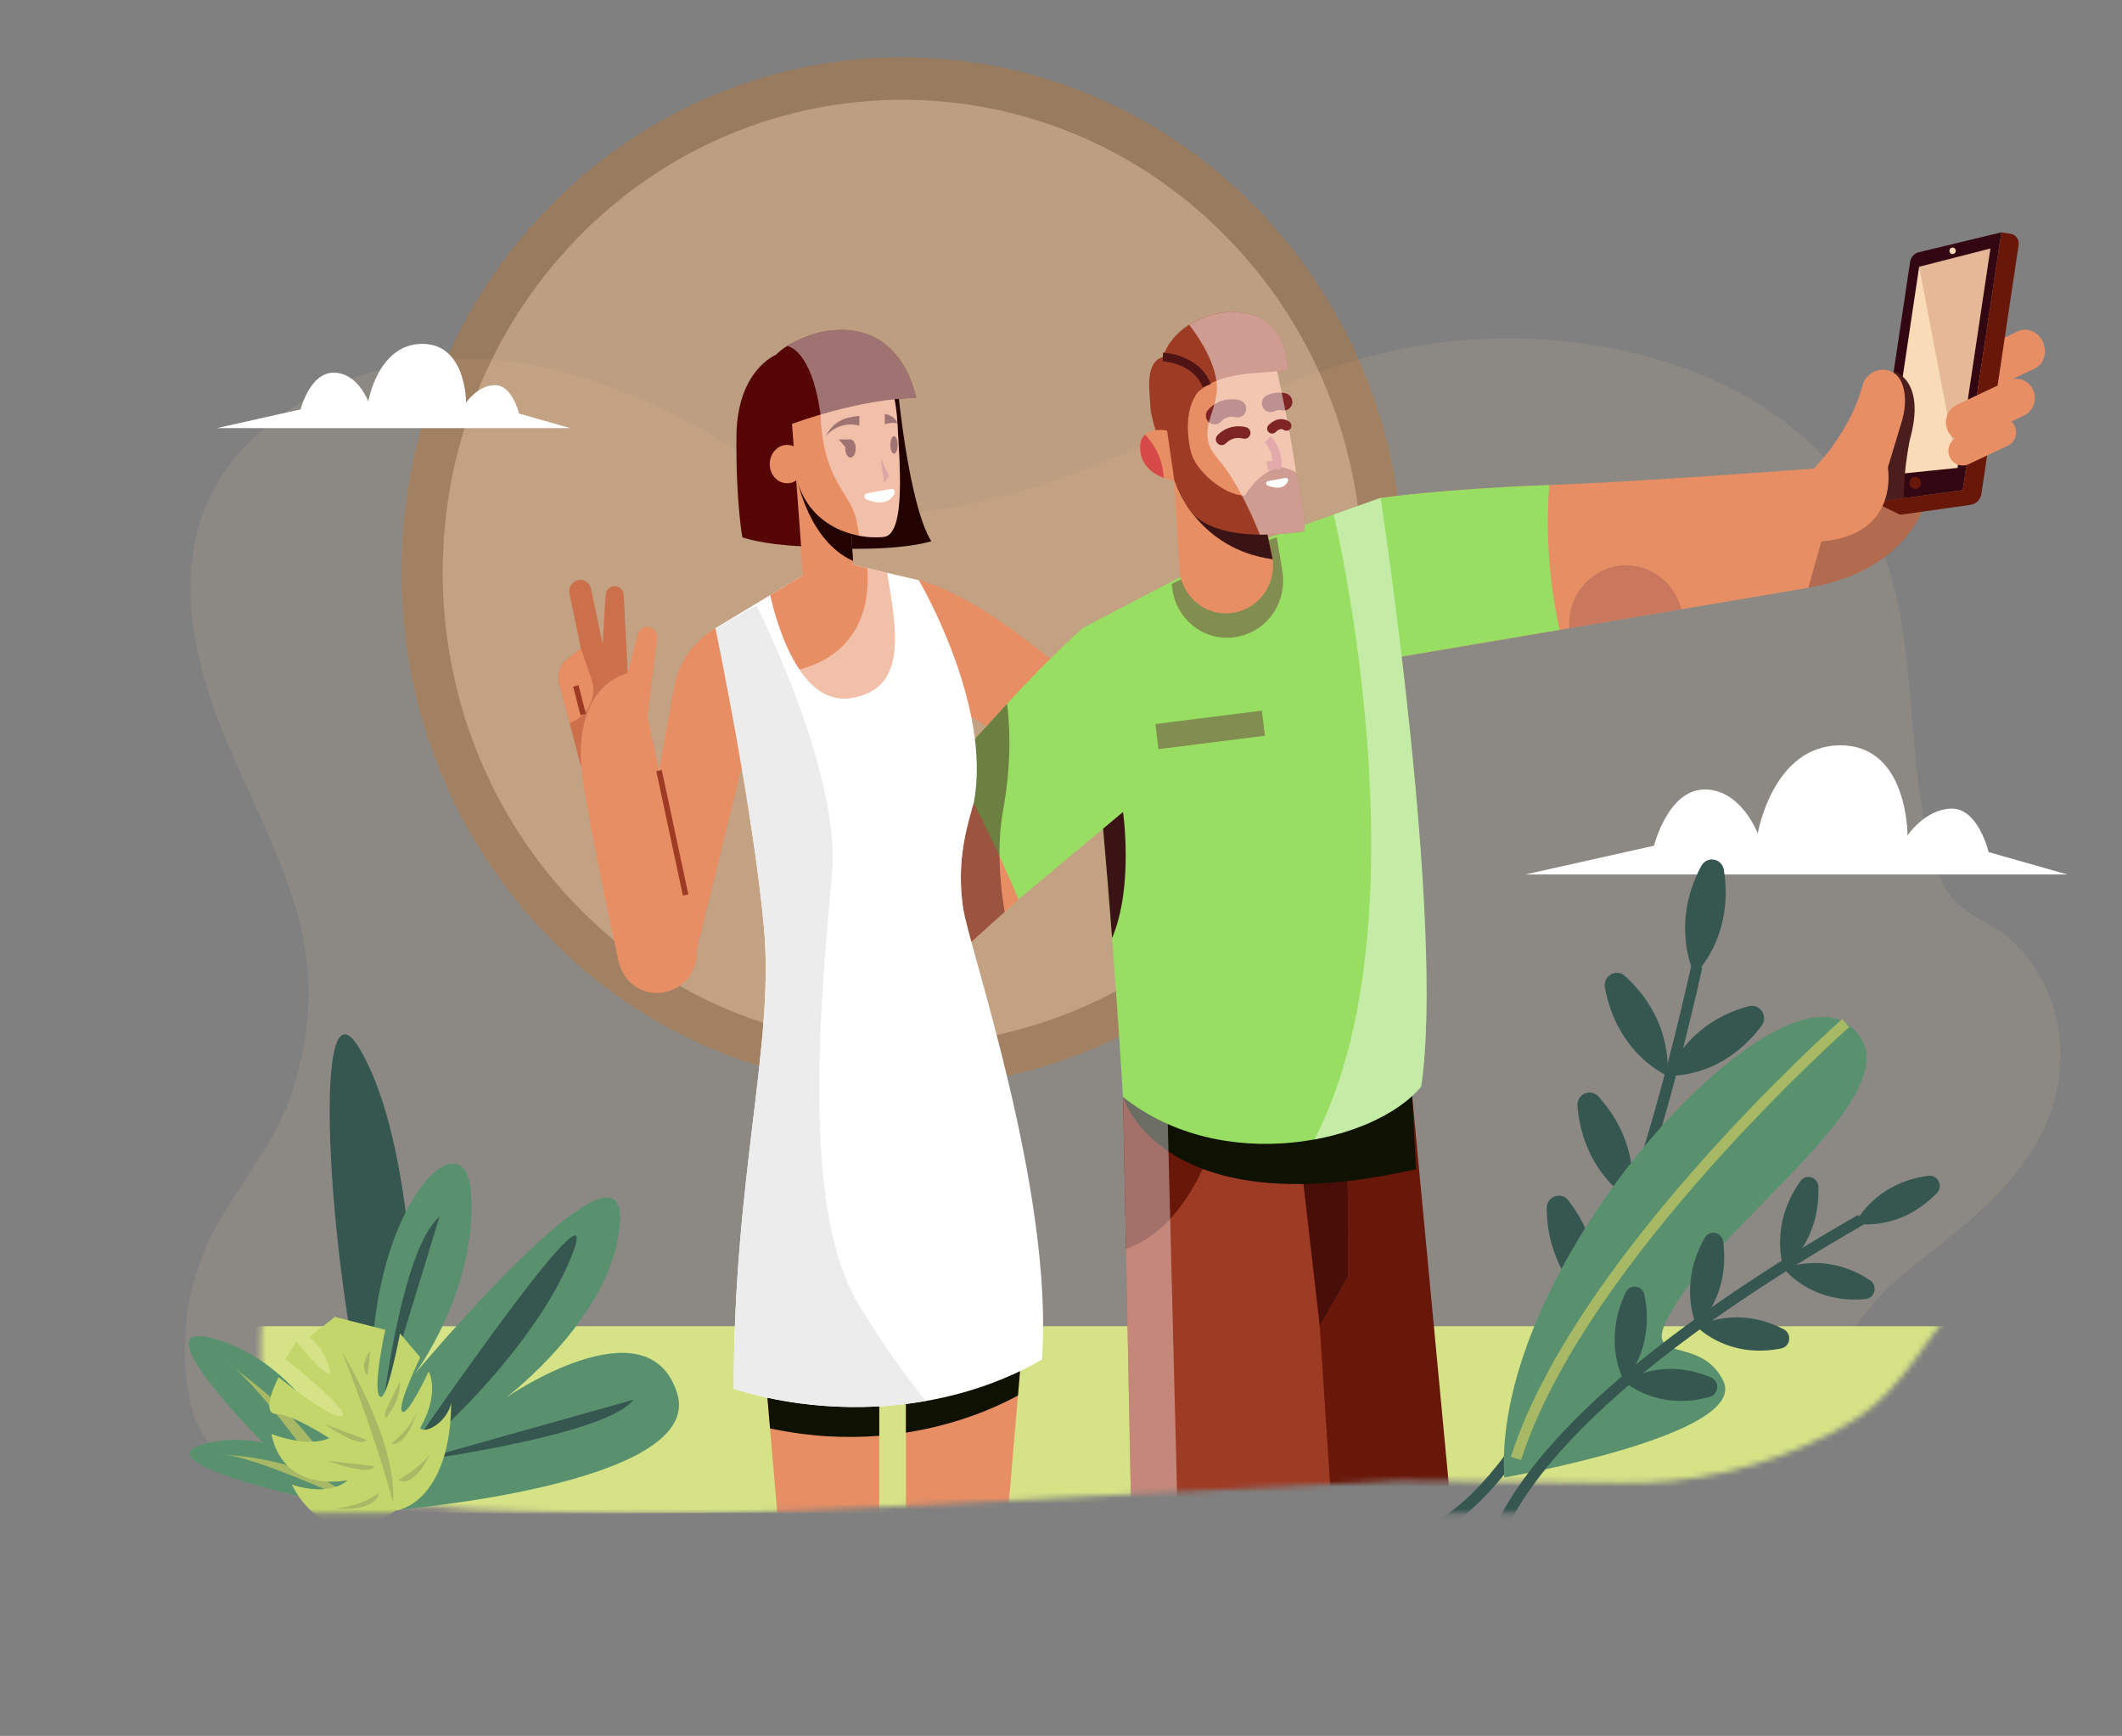
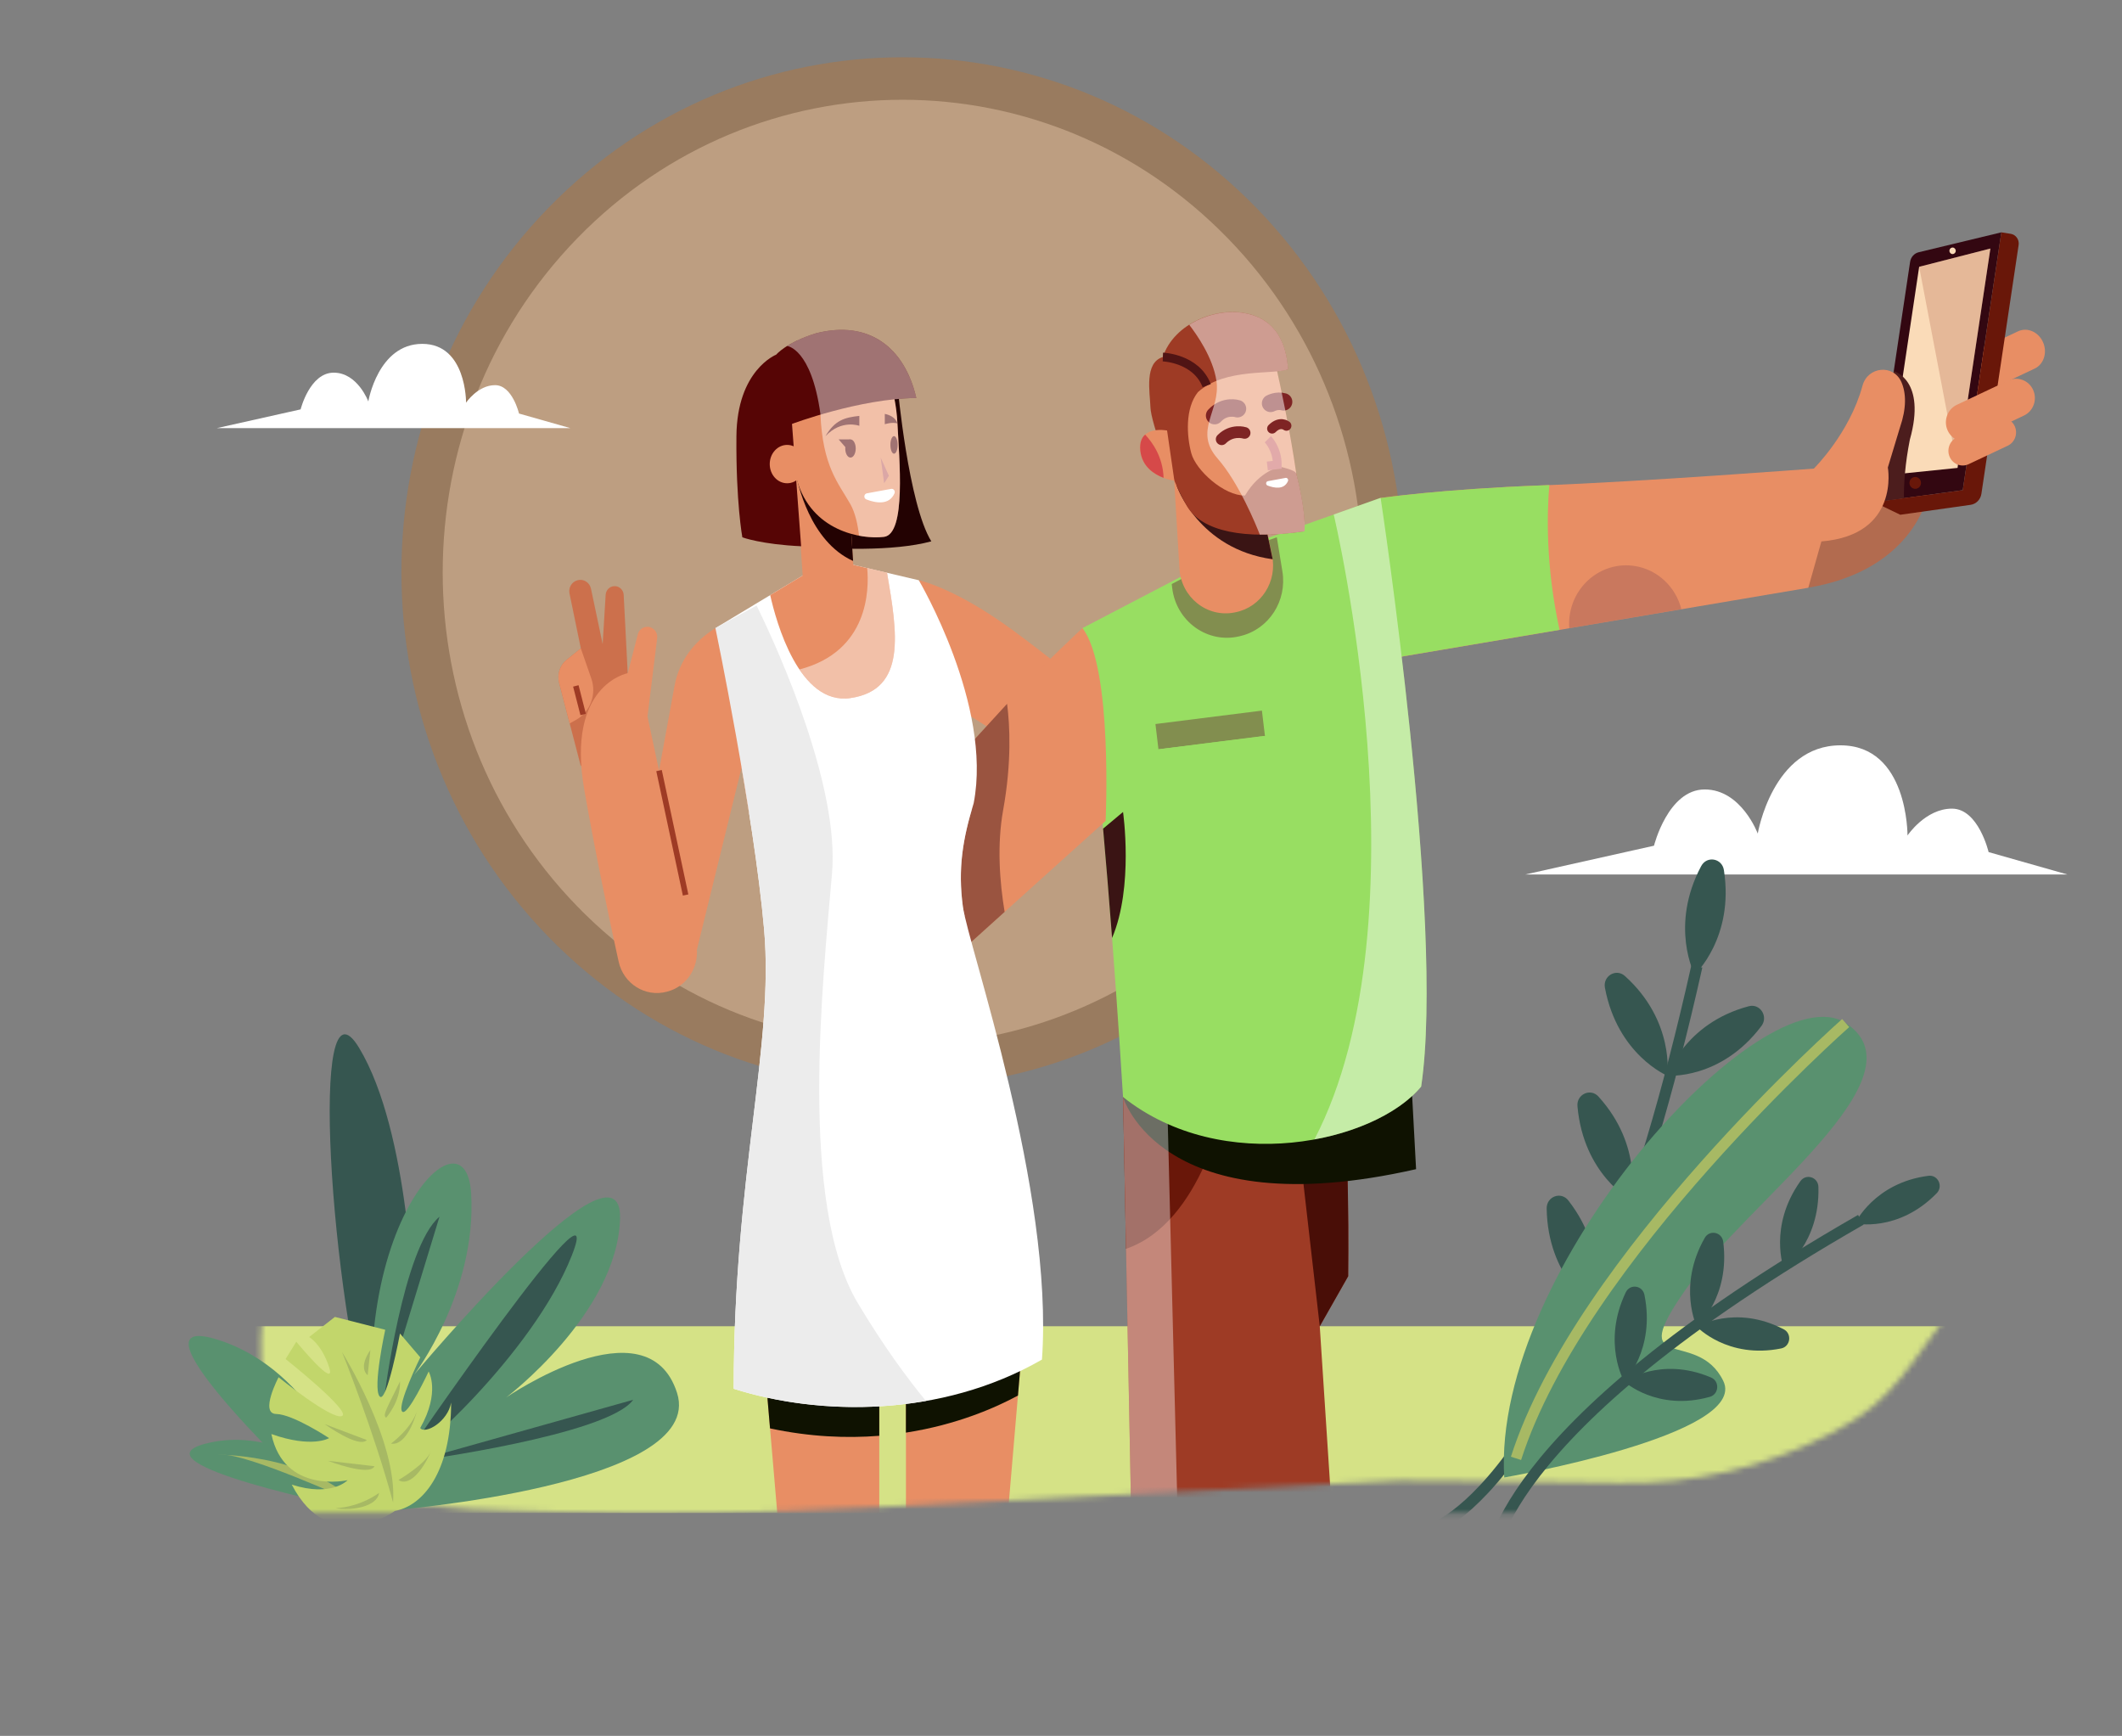
<svg xmlns="http://www.w3.org/2000/svg" width="379" height="310" viewBox="0 0 379 310" fill="none">
  <rect x="0" y="0" width="379" height="310" fill="#808080" stroke="none" />
-   <path d="M141.461 269.411C172.664 267.858 203.846 265.737 235.071 264.655C248.308 264.197 261.154 264.822 274.322 265.08C287.159 265.332 300.059 262.386 311.536 256.48C314.321 255.047 317.035 253.436 319.448 251.417C326.46 245.551 330.449 236.685 336.954 230.233C338.873 228.328 340.997 226.653 343.118 224.987C352.332 217.762 362.103 210.064 366.155 198.929C368.47 192.568 368.658 185.371 366.427 178.977C364.632 173.826 361.02 168.555 356.322 165.762C351.371 162.82 348.036 161.517 345.967 155.341C338.752 133.798 344.525 110.361 332.103 89.958C315.951 63.433 278.248 56.685 250.629 62.244C221.883 68.029 197.167 86.844 167.927 90.913C161.046 91.871 156.097 92.687 149.258 90.057C142.776 87.564 136.933 83.621 131.014 80.006C115.668 70.634 98.355 63.294 80.504 64.128C75.209 64.375 69.951 65.342 64.887 66.943C52.723 70.785 41.198 78.989 36.477 91.091C32.031 102.479 34.196 115.497 38.393 126.984C42.59 138.47 48.718 149.172 52.423 160.835C56.222 172.792 55.885 183.295 52.154 195.082C48.845 205.539 40.55 213.522 36.379 223.737C33.062 231.856 32.154 240.987 33.802 249.626C37.883 271.023 68.395 269.567 84.452 270.153C103.456 270.846 122.478 270.353 141.465 269.408L141.461 269.411Z" fill="#FFDDBC" fill-opacity="0.1" />
  <mask id="mask0_7130_5585" style="mask-type:alpha" maskUnits="userSpaceOnUse" x="17" y="-10" width="368" height="281">
    <path d="M155.645 269.215C187.023 267.648 249.777 264.415 249.777 264.415C249.777 264.415 276.006 264.583 289.247 264.844C302.155 265.097 315.128 262.125 326.668 256.164C329.469 254.717 332.198 253.091 334.625 251.053C341.675 245.132 345.687 236.184 352.228 229.672C354.159 227.75 356.293 226.058 358.427 224.377C367.692 217.084 377.518 209.315 381.592 198.076C383.92 191.656 384.109 184.392 381.866 177.938C380.061 172.739 376.429 167.419 371.704 164.601C366.726 161.631 386.611 159.57 384.53 153.335C377.275 131.593 388.109 58.685 375.618 38.092C359.376 11.319 293.195 54.507 265.422 60.118C236.516 65.957 247.559 -13.594 218.155 -9.488C211.236 -8.521 164.62 7.188 157.743 4.533C151.224 2.017 116.888 17.114 110.937 13.465C95.504 4.006 100.79 33.626 82.853 41.635C77.142 44.185 26.393 43.574 21.301 45.19C9.07 49.068 33.332 78.617 28.584 90.831C24.114 102.325 47.783 113.867 52.003 125.46C56.223 137.054 62.386 147.855 66.112 159.627C69.932 171.696 69.593 182.296 65.841 194.193C62.514 204.748 54.173 212.805 49.978 223.115C46.643 231.31 45.73 240.526 47.386 249.245C51.491 270.842 82.172 269.372 98.319 269.963C117.429 270.664 136.557 270.166 155.65 269.212L155.645 269.215Z" fill="url(#paint0_linear_7130_5585)" />
  </mask>
  <g mask="url(#mask0_7130_5585)">
    <path d="M399.948 236.846H10.938V270.191H399.948V236.846Z" fill="#D5E286" />
    <path opacity="0.3" d="M224.44 167.245C259.382 131.326 259.382 73.089 224.44 37.17C189.498 1.251 132.845 1.251 97.903 37.17C62.961 73.089 62.961 131.326 97.903 167.245C132.845 203.164 189.498 203.164 224.44 167.245Z" fill="#D27013" />
    <path opacity="0.38" d="M219.274 161.882C251.348 128.925 251.348 75.49 219.274 42.533C187.2 9.576 135.197 9.576 103.123 42.533C71.049 75.49 71.049 128.925 103.123 161.882C135.197 194.839 187.2 194.839 219.274 161.882Z" fill="#F9D8B9" />
    <path d="M272.421 156.168H369.246L355.175 152.171C355.175 152.171 353.363 144.409 348.628 144.409C343.892 144.409 340.689 149.205 340.689 149.205C340.689 149.205 340.829 133.104 328.71 133.104C316.591 133.104 313.943 148.864 313.943 148.864C313.943 148.864 311.02 140.984 304.467 140.984C297.915 140.984 295.412 151.03 295.412 151.03L272.426 156.168H272.421Z" fill="white" />
    <path d="M38.691 76.46H101.881L92.696 73.851C92.696 73.851 91.512 68.782 88.423 68.782C85.334 68.782 83.241 71.914 83.241 71.914C83.241 71.914 83.334 61.409 75.421 61.409C67.508 61.409 65.785 71.695 65.785 71.695C65.785 71.695 63.874 66.552 59.601 66.552C55.327 66.552 53.692 73.109 53.692 73.109L38.691 76.465V76.46Z" fill="white" />
    <path d="M111.393 106.231C111.346 105.361 110.645 104.678 109.799 104.678H109.768C108.927 104.678 108.226 105.35 108.174 106.215L107.639 115.034L105.552 105.126C105.318 104.006 104.212 103.318 103.132 103.627L103.096 103.638C102.109 103.92 101.502 104.945 101.715 105.974L103.74 115.791L101.206 117.835C99.996 118.806 99.472 120.427 99.866 121.953L103.74 136.833L112.115 120.219L111.393 106.236V106.231Z" fill="#CC704C" />
    <path d="M136.648 244.706L138.824 270.192H157.043V246.498L136.648 244.706Z" fill="#E88E64" />
    <path d="M182.195 244.706L180.024 270.192H161.805V246.498L182.195 244.706Z" fill="#E88E64" />
    <path d="M181.811 249.224L182.195 244.706L161.8 246.493V255.845C170.959 254.426 177.88 251.353 181.811 249.224Z" fill="#0F1201" />
    <path d="M157.043 256.405V246.498L136.648 244.71L137.531 255.087C144.665 256.613 151.217 256.875 157.038 256.411L157.043 256.405Z" fill="#0F1201" />
    <path d="M351.488 63.395C349.852 64.168 349.187 66.286 350.008 68.122C350.828 69.957 352.822 70.821 354.463 70.048L363.409 65.822C365.045 65.049 365.709 62.931 364.889 61.095C364.068 59.26 362.075 58.396 360.434 59.169L351.488 63.395Z" fill="#E88E64" />
    <path d="M337.209 84.831L344.499 87.696C344.499 87.696 342.474 101.653 322.982 104.955L320.838 93.245L337.214 84.831H337.209Z" fill="#B26B4F" />
    <path d="M341.155 46.754L334.732 89.68L350.558 87.536L357.449 41.493L342.692 45.046C341.893 45.239 341.285 45.916 341.16 46.748L341.155 46.754Z" fill="#330711" />
    <path d="M359.115 41.755L357.449 41.493L350.558 87.536L334.732 89.681L339.4 91.927L351.945 90.155C352.942 90.017 353.731 89.216 353.887 88.192L360.538 43.745C360.678 42.795 360.045 41.904 359.12 41.755H359.115Z" fill="#691709" />
    <path d="M355.492 44.385L349.63 83.561L337.21 84.831L342.771 47.645L355.492 44.385Z" fill="#FADBB8" />
    <path d="M341.052 86.079C340.963 86.655 341.353 87.2 341.913 87.285C342.474 87.376 343.003 86.975 343.086 86.399C343.174 85.823 342.785 85.279 342.225 85.194C341.664 85.103 341.135 85.503 341.052 86.079Z" fill="#691709" />
    <path d="M348.18 44.7C348.134 45.02 348.346 45.313 348.653 45.367C348.959 45.42 349.249 45.196 349.301 44.881C349.348 44.561 349.135 44.267 348.829 44.214C348.518 44.166 348.232 44.385 348.18 44.7Z" fill="#FADBB8" />
    <g style="mix-blend-mode:multiply">
      <path d="M341.108 78.52C340.262 82.809 340.029 86.309 340.049 88.955L334.732 89.676L338.232 66.281C338.232 66.281 344.115 67.817 341.108 78.52Z" fill="#4C1D1D" />
    </g>
    <path opacity="0.22" d="M342.771 47.645L349.629 83.561L355.492 44.385L342.771 47.645Z" fill="#9E3B25" />
    <path d="M349.499 72.293C347.817 73.088 347.08 75.132 347.853 76.86C348.627 78.589 350.616 79.347 352.298 78.552L361.488 74.214C363.17 73.419 363.908 71.376 363.134 69.647C362.36 67.919 360.372 67.161 358.689 67.956L349.499 72.293Z" fill="#E88E64" />
    <path d="M349.479 78.135C348.202 78.738 347.641 80.296 348.228 81.609C348.815 82.921 350.331 83.497 351.608 82.894L358.597 79.597C359.874 78.994 360.435 77.436 359.848 76.124C359.261 74.812 357.745 74.235 356.468 74.838L349.479 78.135Z" fill="#E88E64" />
    <path d="M246.584 88.934C246.584 88.934 257.446 87.349 275.505 86.677C293.563 86.005 323.959 83.684 323.959 83.684C323.959 83.684 330.345 77.399 332.651 68.879C333.585 65.438 338.17 64.984 339.603 68.239C340.47 70.207 340.517 72.928 339.354 76.3L337.178 83.487C337.178 83.487 339.406 95.544 325.309 96.691L322.972 104.966L246.096 117.979C246.096 117.979 241.651 107.18 246.578 88.945L246.584 88.934Z" fill="#E88E64" />
    <path d="M246.101 117.968C246.101 117.968 241.656 107.17 246.584 88.934C246.584 88.934 257.446 87.35 275.505 86.677C275.904 86.661 276.309 86.645 276.72 86.629C276.304 91.452 276.024 101.013 278.542 112.478L246.101 117.968Z" fill="#98DE62" />
    <g style="mix-blend-mode:multiply" opacity="0.5">
      <path d="M280.277 112.184C280.225 111.416 280.246 110.637 280.365 109.842C281.222 104.123 286.424 100.202 291.99 101.082C296.134 101.738 299.306 104.875 300.303 108.791L280.282 112.179L280.277 112.184Z" fill="#AA6157" />
    </g>
    <path d="M164.105 103.627C164.105 103.627 169.775 104.758 179.173 111.32C188.571 117.883 208.333 134.56 208.333 134.56L205.451 148.058L167.397 124.167L164.105 103.627Z" fill="#E88E64" />
-     <path d="M252.218 195.723L259.248 270.192H237.892L230.846 194.283L252.218 195.723Z" fill="#691709" />
    <path d="M200.585 195.91L202.034 270.197H237.892L235.716 236.852L240.789 227.921C240.789 227.921 241.153 199.633 239.34 195.915C237.528 192.191 200.585 195.915 200.585 195.915V195.91Z" fill="#9E3B25" />
    <path d="M201.115 223.012L200.585 195.91C200.585 195.91 209.864 194.976 219.345 194.512C218.893 197.067 214.745 218.349 201.115 223.018V223.012Z" fill="#691709" />
    <path d="M239.341 195.91C241.153 199.634 240.789 227.916 240.789 227.916L235.716 236.847L230.841 194.283C235.42 194.389 238.821 194.843 239.335 195.91H239.341Z" fill="#490E07" />
    <path d="M235.857 194.619L252.218 195.723L252.919 208.794C207.247 219.161 200.581 195.905 200.581 195.905C200.581 195.905 226.267 193.317 235.852 194.614L235.857 194.619Z" fill="#0F1201" />
    <g style="mix-blend-mode:overlay" opacity="0.39">
      <path d="M210.321 270.191H202.034L200.585 195.904C200.585 195.904 203.825 195.579 208.436 195.216L210.321 270.191Z" fill="white" />
    </g>
    <path d="M219.386 98.575L246.584 88.907C246.584 88.907 258.173 165.019 253.827 194.048C245.498 204.094 218.332 210.053 200.58 195.91C197.319 143.059 193.337 112.169 193.337 112.169L219.386 98.575Z" fill="#98DE62" />
    <path d="M219.413 99.017L228.047 95.95L229.044 102.048C229.901 107.292 226.661 112.329 221.63 113.566L221.432 113.615C215.7 115.028 210.051 110.979 209.355 104.961L209.277 104.299L219.413 99.012V99.017Z" fill="#828E4F" />
    <path d="M193.337 112.168C193.337 112.168 186.457 118.496 180.663 124.824C174.868 131.151 160.74 146.596 160.74 146.596L171.244 170.231L197.47 146.596C197.47 146.596 198.774 119.243 193.342 112.174L193.337 112.168Z" fill="#E88E64" />
-     <path d="M169.972 136.502C173.866 132.245 178.087 127.635 180.663 124.824C186.457 118.496 193.337 112.168 193.337 112.168C203.638 117.968 200.58 145.001 200.58 145.001L181.898 160.623C179.214 154.215 174.614 143.902 169.972 136.497V136.502Z" fill="#98DE62" />
    <g style="mix-blend-mode:multiply" opacity="0.43">
      <path d="M171.244 170.226L160.74 146.591C160.74 146.591 173.679 132.448 179.869 125.688C180.367 129.54 180.704 136.14 179.173 144.633C178.046 150.881 178.539 157.475 179.432 162.848L171.249 170.226H171.244Z" fill="#330711" />
    </g>
    <path d="M164.105 103.627C164.105 103.627 177.293 125.907 173.908 143.417C171.971 149.76 171.057 155.048 171.971 161.898C172.885 168.754 188.27 212.657 186.099 242.801C167.989 253.22 146.259 252.847 131.046 248.013C131.046 210.053 138.289 186.685 136.477 165.99C134.665 145.295 127.785 112.169 127.785 112.169L148.186 99.876L164.11 103.627H164.105Z" fill="white" />
    <path d="M133.356 111.261L127.78 112.168C123.989 114.51 121.289 118.021 120.474 122.486L112.115 168.161L123.875 172.029L132.453 137.068L133.792 145.23C133.792 145.23 141.934 132.693 133.356 111.261Z" fill="#E88E64" />
    <path d="M124.312 168.545L115.646 127.95L117.375 113.977C117.468 113.225 117.089 112.494 116.435 112.147L116.404 112.131C115.412 111.608 114.202 112.163 113.917 113.273L112.12 120.219C112.12 120.219 101.066 122.241 104.358 141.053C106.398 152.7 108.886 164.459 110.49 171.725C111.362 175.689 115.256 178.127 119.088 177.108L119.223 177.071C122.873 176.1 125.127 172.333 124.317 168.551L124.312 168.545Z" fill="#E88E64" />
    <path d="M117.707 137.612L122.453 159.833" stroke="#9E3B25" stroke-miterlimit="10" />
    <path d="M165.377 250.189C153.035 252.356 140.719 251.091 131.041 248.013C131.041 210.053 138.284 186.685 136.472 165.99C134.66 145.294 127.78 112.168 127.78 112.168L135.127 108.135C139.686 117.407 149.899 140.754 148.606 155.938C146.976 175.07 142.598 214.972 153.206 232.711C157.775 240.351 162.023 246.108 165.377 250.195V250.189Z" fill="#ECECEC" />
    <path opacity="0.51" d="M173.545 144.633C171.862 150.448 171.115 155.485 171.971 161.897C172.029 162.33 172.143 162.906 172.309 163.621C169.339 164.896 166.405 166.95 164.105 170.226C156.498 181.067 152.412 199.254 153.207 181.019C154.006 162.783 173.539 144.633 173.539 144.633H173.545Z" fill="white" />
    <path d="M209.677 85.13L210.653 101.541C210.96 106.668 215.581 110.349 220.488 109.378L220.664 109.341C225.244 108.434 228.193 103.824 227.186 99.145L225.846 92.909L209.677 85.13Z" fill="#E88E64" />
    <path d="M210.394 85.477L210.186 86.816C210.186 86.816 214.049 98.052 227.31 99.876L225.846 92.914L210.394 85.477Z" fill="#3A1414" />
    <path d="M227.985 65.822C227.985 65.822 231.879 82.777 232.315 92.375C223.452 95.283 214.978 92.487 213.099 90.188C211.214 87.888 209.516 70.469 209.516 70.469C209.516 70.469 221.624 63.619 227.99 65.822H227.985Z" fill="#E88E64" />
    <path d="M231.51 84.57C231.51 84.57 233.245 90.94 232.995 94.882C222.284 96.467 214.698 94.898 212.034 90.449C209.371 86.005 205.57 75.468 205.476 72.752C205.383 70.037 204.334 64.776 207.694 63.757C209.62 57.734 217.689 54.356 223.675 56.25C229.662 58.144 229.865 64.483 230.067 65.928C227.637 66.979 218.852 65.614 213.955 70.026C211.624 72.95 211.956 77.868 212.766 80.926C213.576 83.983 218.634 88.571 222.367 88.491C225.005 83.993 228.675 83.358 228.675 83.358C228.675 83.358 231.422 83.951 231.51 84.57Z" fill="#9E3B25" />
    <path d="M208.446 76.882L209.75 85.845C209.75 85.845 204.184 85.199 203.669 80.51C203.155 75.814 208.441 76.882 208.441 76.882H208.446Z" fill="#E88E64" />
    <path d="M221.017 72.987C221.017 72.987 218.764 72.267 216.936 74.225" stroke="#7E2424" stroke-width="3.12" stroke-miterlimit="10" stroke-linecap="round" />
    <path d="M226.937 72.032C226.937 72.032 228.068 71.418 229.257 71.765" stroke="#7E2424" stroke-width="3.12" stroke-miterlimit="10" stroke-linecap="round" />
    <path d="M226.443 78.445C226.443 78.445 228.135 80.137 228.135 83.002L226.35 83.21" stroke="#C75757" stroke-width="1.56" stroke-miterlimit="10" />
    <path d="M207.824 85.338C207.704 81.624 205.845 79.01 204.527 77.612C203.909 78.167 203.514 79.058 203.67 80.504C203.981 83.358 206.162 84.708 207.818 85.338H207.824Z" fill="#D64949" />
    <path d="M207.694 63.757C207.694 63.757 213.639 63.965 215.524 68.874" stroke="#501414" stroke-width="1.56" stroke-miterlimit="10" />
    <g style="mix-blend-mode:overlay" opacity="0.5">
      <path d="M233.001 94.882C233.25 90.94 231.516 84.569 231.516 84.569C230.415 76.828 228.572 68.42 228.104 66.323C228.94 66.243 229.615 66.131 230.072 65.934C229.875 64.488 229.672 58.15 223.68 56.256C220.072 55.114 215.721 55.893 212.403 58.005C213.685 59.659 216.655 63.858 217.263 68.025C218.042 73.365 213.109 76.903 217.45 81.859C221.287 86.239 224.35 93.778 225.01 95.475C227.424 95.507 230.093 95.314 233.001 94.882Z" fill="#FEFEFE" />
    </g>
    <path d="M229.589 85.349L226.464 85.925C226.059 85.999 226.017 86.57 226.401 86.714C227.59 87.168 229.34 87.504 230.031 85.925C230.166 85.621 229.911 85.284 229.595 85.343L229.589 85.349Z" fill="white" />
    <path d="M200.586 145.001L197.019 147.983C197.533 153.836 198.078 160.361 198.623 167.505C202.512 158.403 200.58 145.001 200.58 145.001H200.586Z" fill="#3A1414" />
    <path d="M225.385 126.904L206.368 129.3L206.907 133.823L225.924 131.427L225.385 126.904Z" fill="#828E4F" />
    <path d="M222.689 146.57L213.457 147.733C210.804 148.069 208.39 146.127 208.063 143.401L206.915 133.803L225.758 131.429L226.905 141.027C227.232 143.753 225.342 146.234 222.689 146.57Z" fill="#98DE62" />
    <path d="M222.294 77.309C222.294 77.309 220.041 76.583 218.198 78.445" stroke="#7E2424" stroke-width="2.09" stroke-miterlimit="10" stroke-linecap="round" />
    <path d="M229.761 76.033C229.761 76.033 228.634 75.115 227.206 76.54" stroke="#7E2424" stroke-width="1.78" stroke-miterlimit="10" stroke-linecap="round" />
    <path d="M158.435 102.293L148.18 99.876L137.562 106.273C138.6 110.936 142.687 126.014 151.898 124.664C162.018 123.181 160.247 112.932 158.43 102.293H158.435Z" fill="#E88E64" />
    <path d="M160.325 69.108C160.325 69.108 162.241 90.028 166.337 96.675C159.515 98.527 148.705 98.068 143.076 97.545C145.034 90.935 150.963 69.103 150.963 69.103H160.32L160.325 69.108Z" fill="#230202" />
    <path d="M142.037 83.594L143.398 103.259C143.564 105.692 145.537 107.581 147.91 107.581H148.003C150.62 107.581 152.687 105.308 152.515 102.63L151.898 92.984L142.032 83.604L142.037 83.594Z" fill="#E88E64" />
    <path d="M152.36 100.175C144.613 96.696 142.417 86.165 142.084 84.297L142.038 83.588L151.903 92.967L152.365 100.17L152.36 100.175Z" fill="#230202" />
    <path d="M157.879 65.384C157.879 65.384 159.966 69.338 160.283 75.601C160.6 81.865 161.888 95.379 157.879 95.875C153.871 96.371 144.888 94.888 142.323 85.658C141.524 81.043 141.202 69.674 141.202 69.674C141.202 69.674 150.823 64.894 157.884 65.39L157.879 65.384Z" fill="#E88E64" />
    <path d="M150.969 80.094C150.969 80.99 151.384 81.716 151.903 81.716C152.422 81.716 152.837 80.99 152.837 80.094C152.837 79.197 152.422 78.472 151.903 78.472C151.384 78.472 150.969 79.197 150.969 80.094Z" fill="#560505" />
    <path d="M151.902 78.466H149.784L150.983 79.848L151.902 78.466Z" fill="#560505" />
    <path d="M159.027 79.453C159.027 80.318 159.318 81.022 159.676 81.022C160.034 81.022 160.324 80.323 160.324 79.453C160.324 78.584 160.034 77.885 159.676 77.885C159.318 77.885 159.027 78.584 159.027 79.453Z" fill="#560505" />
    <path d="M157.292 81.715L157.915 86.298L158.761 84.965L157.292 81.715Z" fill="#BE6260" />
    <path d="M141.202 84.01C141.202 84.885 140.895 85.68 140.402 86.283C138.777 86.171 137.484 84.698 137.484 82.879C137.484 82.004 137.79 81.209 138.283 80.606C139.909 80.718 141.202 82.191 141.202 84.01Z" stroke="#514967" stroke-width="0.63" stroke-miterlimit="10" />
    <path d="M139.364 86.325C139.364 86.918 139.831 87.398 140.407 87.398C140.983 87.398 141.45 86.918 141.45 86.325C141.45 85.733 140.983 85.253 140.407 85.253C139.831 85.253 139.364 85.733 139.364 86.325Z" stroke="#514967" stroke-width="0.63" stroke-miterlimit="10" />
    <path d="M141.451 75.708C141.451 75.708 153.476 71.178 163.658 71.072C161.54 61.916 155.07 57.125 145.735 59.521C140.433 61.153 138.632 63.336 138.632 63.336C138.632 63.336 131.632 66.072 131.529 77.89C131.425 89.707 132.588 95.96 132.588 95.96C132.588 95.96 135.983 97.225 143.086 97.55L141.456 75.708H141.451Z" fill="#560505" />
    <path d="M153.481 76.044C153.481 76.044 150.314 74.838 147.438 77.885C149.109 75.052 150.823 74.556 153.481 74.273V76.044Z" fill="#560505" />
    <path d="M158.03 75.761V73.921C158.03 73.921 159.811 74.172 160.288 75.607C159.25 75.34 158.03 75.761 158.03 75.761Z" fill="#560505" />
    <path d="M137.479 82.878C137.479 84.772 138.871 86.303 140.589 86.303C142.308 86.303 143.699 84.772 143.699 82.878C143.699 80.984 142.308 79.453 140.589 79.453C138.871 79.453 137.479 80.984 137.479 82.878Z" fill="#E88E64" />
    <g style="mix-blend-mode:overlay" opacity="0.44">
      <path d="M140.589 61.783C141.711 61.079 143.378 60.246 145.735 59.521C155.065 57.125 161.535 61.916 163.659 71.072C162.381 71.088 161.073 71.168 159.764 71.306C160.008 72.576 160.206 74.016 160.289 75.606C160.611 81.87 161.893 95.384 157.885 95.88C156.722 96.024 155.143 95.998 153.43 95.672C153.207 93.703 152.755 91.559 151.857 89.99C149.707 86.229 146.924 83.262 146.534 73.926C144.904 62.21 140.595 61.788 140.595 61.788L140.589 61.783Z" fill="white" />
    </g>
    <path d="M159.151 87.306L154.831 88.101C154.276 88.203 154.214 88.992 154.743 89.195C156.384 89.825 158.804 90.289 159.759 88.107C159.941 87.685 159.598 87.221 159.157 87.301L159.151 87.306Z" fill="white" />
    <path d="M105.609 121.169L103.74 115.791L101.206 117.834C99.996 118.805 99.472 120.427 99.866 121.953L101.751 129.193L102.888 128.553C105.438 127.112 106.59 123.986 105.614 121.174L105.609 121.169Z" fill="#E88E64" />
    <path d="M104.155 127.593L102.847 122.492" stroke="#9E3B25" stroke-miterlimit="10" />
    <g style="mix-blend-mode:overlay" opacity="0.44">
      <path d="M253.827 194.048C258.173 165.019 246.584 88.907 246.584 88.907L238.209 91.884C238.209 91.884 255.369 163.872 234.761 203.486C243.116 201.965 250.229 198.391 253.832 194.048H253.827Z" fill="white" />
    </g>
    <g style="mix-blend-mode:overlay" opacity="0.44">
      <path d="M158.435 102.293L154.883 101.456C155.241 105.238 155.174 116.335 142.785 119.553C145.007 122.844 147.993 125.234 151.903 124.664C162.022 123.18 160.252 112.932 158.435 102.293Z" fill="white" />
    </g>
  </g>
  <mask id="mask1_7130_5585" style="mask-type:luminance" maskUnits="userSpaceOnUse" x="10" y="130" width="390" height="141">
    <path d="M399.948 130.345H10.939V270.196H399.948V130.345Z" fill="white" />
  </mask>
  <g mask="url(#mask1_7130_5585)">
    <path d="M255.511 273.148C255.511 273.148 282.215 265.892 303.067 172.574" stroke="#365650" stroke-width="2" stroke-miterlimit="10" />
    <path d="M312.34 179.697C300.824 182.76 297.786 192.102 297.786 192.102C297.786 192.102 307.34 192.897 314.604 183.219C315.876 181.522 314.36 179.158 312.34 179.697Z" fill="#365650" />
    <path d="M290.216 174.298C299.162 182.354 297.786 192.102 297.786 192.102C297.786 192.102 288.907 188.399 286.649 176.4C286.254 174.298 288.643 172.884 290.216 174.298Z" fill="#365650" />
    <path d="M306.977 203.487C295.222 205.349 291.286 214.328 291.286 214.328C291.286 214.328 300.71 216.105 308.888 207.227C310.321 205.669 309.039 203.161 306.977 203.487Z" fill="#365650" />
    <path d="M285.497 195.836C293.607 204.778 291.286 214.328 291.286 214.328C291.286 214.328 282.812 209.729 281.743 197.554C281.556 195.42 284.074 194.262 285.497 195.831V195.836Z" fill="#365650" />
    <path d="M300.98 223.648C289.121 224.609 284.552 233.268 284.552 233.268C284.552 233.268 293.825 235.759 302.615 227.527C304.158 226.081 303.062 223.483 300.98 223.654V223.648Z" fill="#365650" />
    <path d="M280.107 214.381C287.553 223.915 284.552 233.268 284.552 233.268C284.552 233.268 276.431 228.039 276.244 215.816C276.213 213.671 278.804 212.711 280.112 214.381H280.107Z" fill="#365650" />
    <path d="M303.846 154.659C298.135 165.378 302.678 174.053 302.678 174.053C302.678 174.053 309.786 167.448 307.896 155.379C307.564 153.261 304.848 152.781 303.846 154.665V154.659Z" fill="#365650" />
    <path d="M268.658 263.854C268.658 263.854 312.496 256.284 307.787 246.611C303.077 236.938 290.076 245.923 301.14 230.189C312.205 214.456 344.2 192.182 329.651 182.701C315.102 173.22 266.415 226.561 268.663 263.854H268.658Z" fill="#59916F" />
    <path d="M266.207 279.38C266.207 279.38 265.636 256.113 332.356 217.833" stroke="#365650" stroke-width="2" stroke-miterlimit="10" />
    <path d="M324.777 211.964C325.067 221.984 318.608 226.582 318.608 226.582C318.608 226.582 315.804 219.039 321.557 210.94C322.565 209.521 324.725 210.209 324.777 211.964Z" fill="#365650" />
-     <path d="M333.987 228.62C325.763 223.232 318.608 226.582 318.608 226.582C318.608 226.582 323.483 232.92 333.193 231.987C334.896 231.821 335.425 229.564 333.987 228.62Z" fill="#365650" />
    <path d="M307.776 221.76C309.049 231.699 303.072 236.938 303.072 236.938C303.072 236.938 299.547 229.72 304.474 221.071C305.336 219.556 307.553 220.015 307.776 221.76Z" fill="#365650" />
    <path d="M318.571 237.381C309.859 232.873 303.073 236.938 303.073 236.938C303.073 236.938 308.54 242.738 318.115 240.812C319.792 240.476 320.103 238.171 318.571 237.381Z" fill="#365650" />
    <path d="M293.706 231.24C295.689 241.051 290.107 246.739 290.107 246.739C290.107 246.739 286.073 239.808 290.362 230.808C291.115 229.228 293.358 229.522 293.706 231.24Z" fill="#365650" />
    <path d="M305.596 245.997C296.582 242.161 290.107 246.733 290.107 246.733C290.107 246.733 295.98 252.1 305.383 249.454C307.034 248.99 307.174 246.669 305.596 245.997Z" fill="#365650" />
    <path d="M345.908 213.09C339.003 220.17 331.318 218.484 331.318 218.484C331.318 218.484 334.75 211.218 344.429 209.98C346.126 209.761 347.118 211.852 345.908 213.09Z" fill="#365650" />
    <path d="M329.646 182.701C329.646 182.701 282.252 224.582 270.766 260.44" stroke="#A7B964" stroke-width="1.91" stroke-miterlimit="10" />
    <path d="M73.849 233.505C73.849 233.505 73.226 202.209 64.145 187.143C55.069 172.071 58.9 230.907 66.86 257.893C71.502 238.366 73.849 233.511 73.849 233.511V233.505Z" fill="#365650" />
    <path d="M69.477 269.768C69.477 269.768 126.192 265.335 120.928 248.764C115.663 232.193 90.413 249.559 90.413 249.559C90.413 249.559 110.216 234.583 110.746 217.665C111.275 200.747 73.969 245.493 73.969 245.493C73.969 245.493 85.179 230.773 84.151 213.151C83.123 195.529 57.696 223.208 69.477 269.763V269.768Z" fill="#59916F" />
    <path d="M72.126 260.533C72.126 260.533 109.188 206.381 102.111 224.254C95.169 241.791 73.47 261.045 72.126 260.533Z" fill="#365650" />
    <path d="M113.092 249.98L74.176 260.917C74.176 260.917 108.544 256.318 113.092 249.98Z" fill="#365650" />
    <path d="M78.496 217.286L68.626 249.601C68.626 249.601 71.991 222.717 78.496 217.286Z" fill="#365650" />
    <path d="M69.477 269.768L85.433 262.267C85.433 262.267 69.867 266.882 66.367 268.301C69.368 268.611 69.472 269.774 69.472 269.774L69.477 269.768Z" fill="#59916F" />
    <path d="M63.324 265.943C63.324 265.943 56.6 244.629 38.63 239.171C20.66 233.713 57.561 268.21 57.561 268.21L63.324 265.943Z" fill="#59916F" />
-     <path d="M62.115 269.886C62.115 269.886 46.6 247.115 41.039 243.807C35.479 240.499 56.102 251.575 62.442 268.829L62.115 269.891V269.886Z" fill="#A7B964" />
    <path d="M61.512 264.871C61.512 264.871 49.612 254.318 36.553 257.855C23.489 261.398 62.561 269.288 62.561 269.288L61.512 264.871Z" fill="#59916F" />
    <path d="M62.198 267.768C62.198 267.768 44.352 259.696 39.721 259.792C35.089 259.888 51.829 258.789 62.016 266.989L62.198 267.768Z" fill="#A7B964" />
    <path d="M70.536 269.827C70.536 269.827 58.942 278.3 52.109 265.127C59.238 267.421 62.084 264.337 62.084 264.337C62.084 264.337 50.749 266.92 48.469 256.1C55.764 258.677 58.776 256.826 58.776 256.826C58.776 256.826 52.353 252.568 49.337 252.515C46.32 252.461 49.757 245.952 49.757 245.952C49.757 245.952 59.217 253.608 61.071 252.888C62.925 252.173 51.008 242.698 51.008 242.698L52.919 239.614C52.919 239.614 60.121 248.359 58.797 244.208C57.473 240.057 55.219 238.771 55.219 238.771L59.814 235.181L68.807 237.475C68.807 237.475 66.533 247.852 67.795 249.362C69.057 250.877 71.44 238.147 71.44 238.147L75.069 242.404C75.069 242.404 70.926 250.871 71.809 252.051C72.686 253.23 76.559 244.928 76.559 244.928C76.559 244.928 78.704 248.572 75.054 255.022C75.931 256.201 79.981 253.896 80.578 250.477C80.558 263.094 75.422 268.926 70.547 269.827H70.536Z" fill="#C2D66B" />
    <path d="M61.092 241.46C61.092 241.46 70.999 257.327 70.204 268.317C66.772 255.534 61.092 241.46 61.092 241.46Z" fill="#A7B964" />
    <path d="M65.516 257.167L57.982 254.318C57.982 254.318 64.078 258.735 65.516 257.167Z" fill="#A7B964" />
    <path d="M66.881 261.841L58.568 260.88C58.568 260.88 66.04 263.745 66.881 261.841Z" fill="#A7B964" />
    <path d="M67.696 266.61C67.696 266.61 64.508 269.091 59.929 269.342C62.899 269.87 67.416 269.011 67.696 266.61Z" fill="#A7B964" />
    <path d="M71.17 264.311C71.17 264.311 76.046 261.473 76.981 259.163C75.246 263.207 72.837 265.421 71.17 264.311Z" fill="#A7B964" />
    <path d="M69.835 257.802C69.835 257.802 73.672 254.996 74.54 251.736C73.164 256.799 71.139 258.095 69.835 257.802Z" fill="#A7B964" />
    <path d="M68.974 253.176C68.974 253.176 71.565 250.279 71.445 246.694C69.181 251.373 68.242 252.755 68.974 253.176Z" fill="#A7B964" />
    <path d="M65.666 245.605L66.154 241.092C66.154 241.092 63.917 244.042 65.666 245.605Z" fill="#A7B964" />
  </g>
  <defs>
    <linearGradient id="paint0_linear_7130_5585" x1="46.575" y1="164.297" x2="383.446" y2="164.297" gradientUnits="userSpaceOnUse">
      <stop stop-color="#DAE3FE" />
      <stop offset="1" stop-color="#E9EFFD" />
    </linearGradient>
  </defs>
</svg>